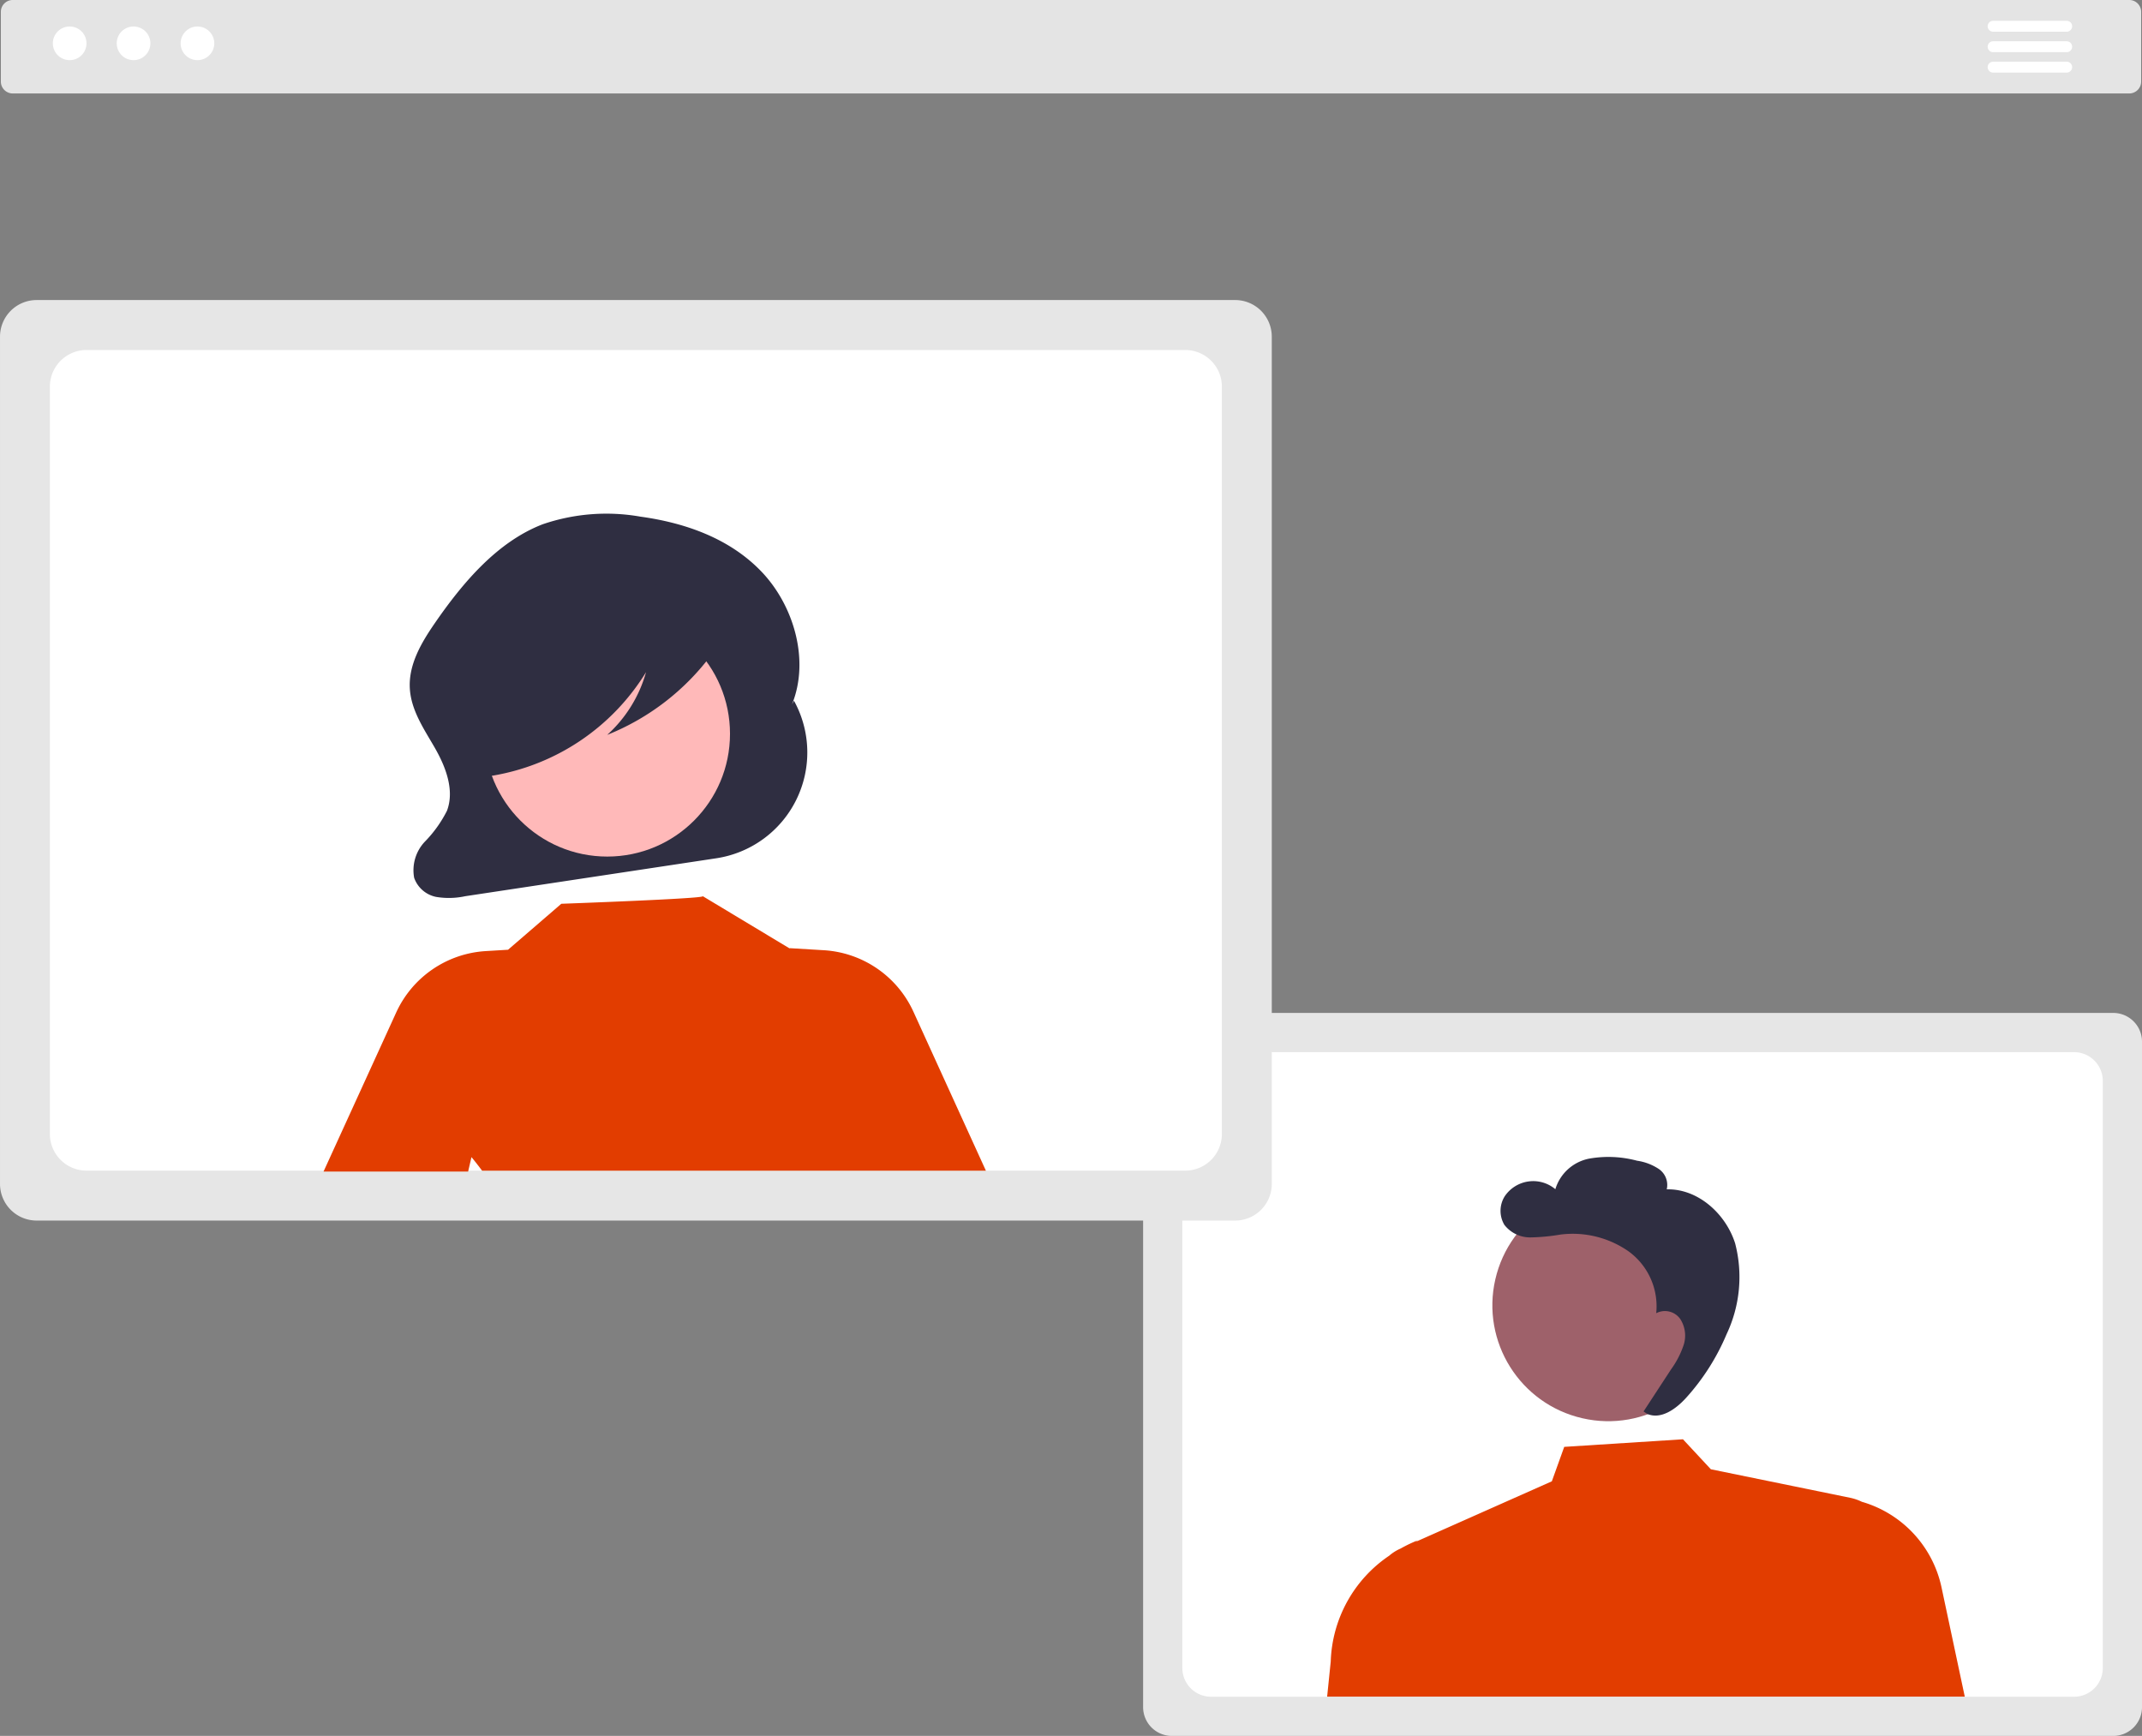
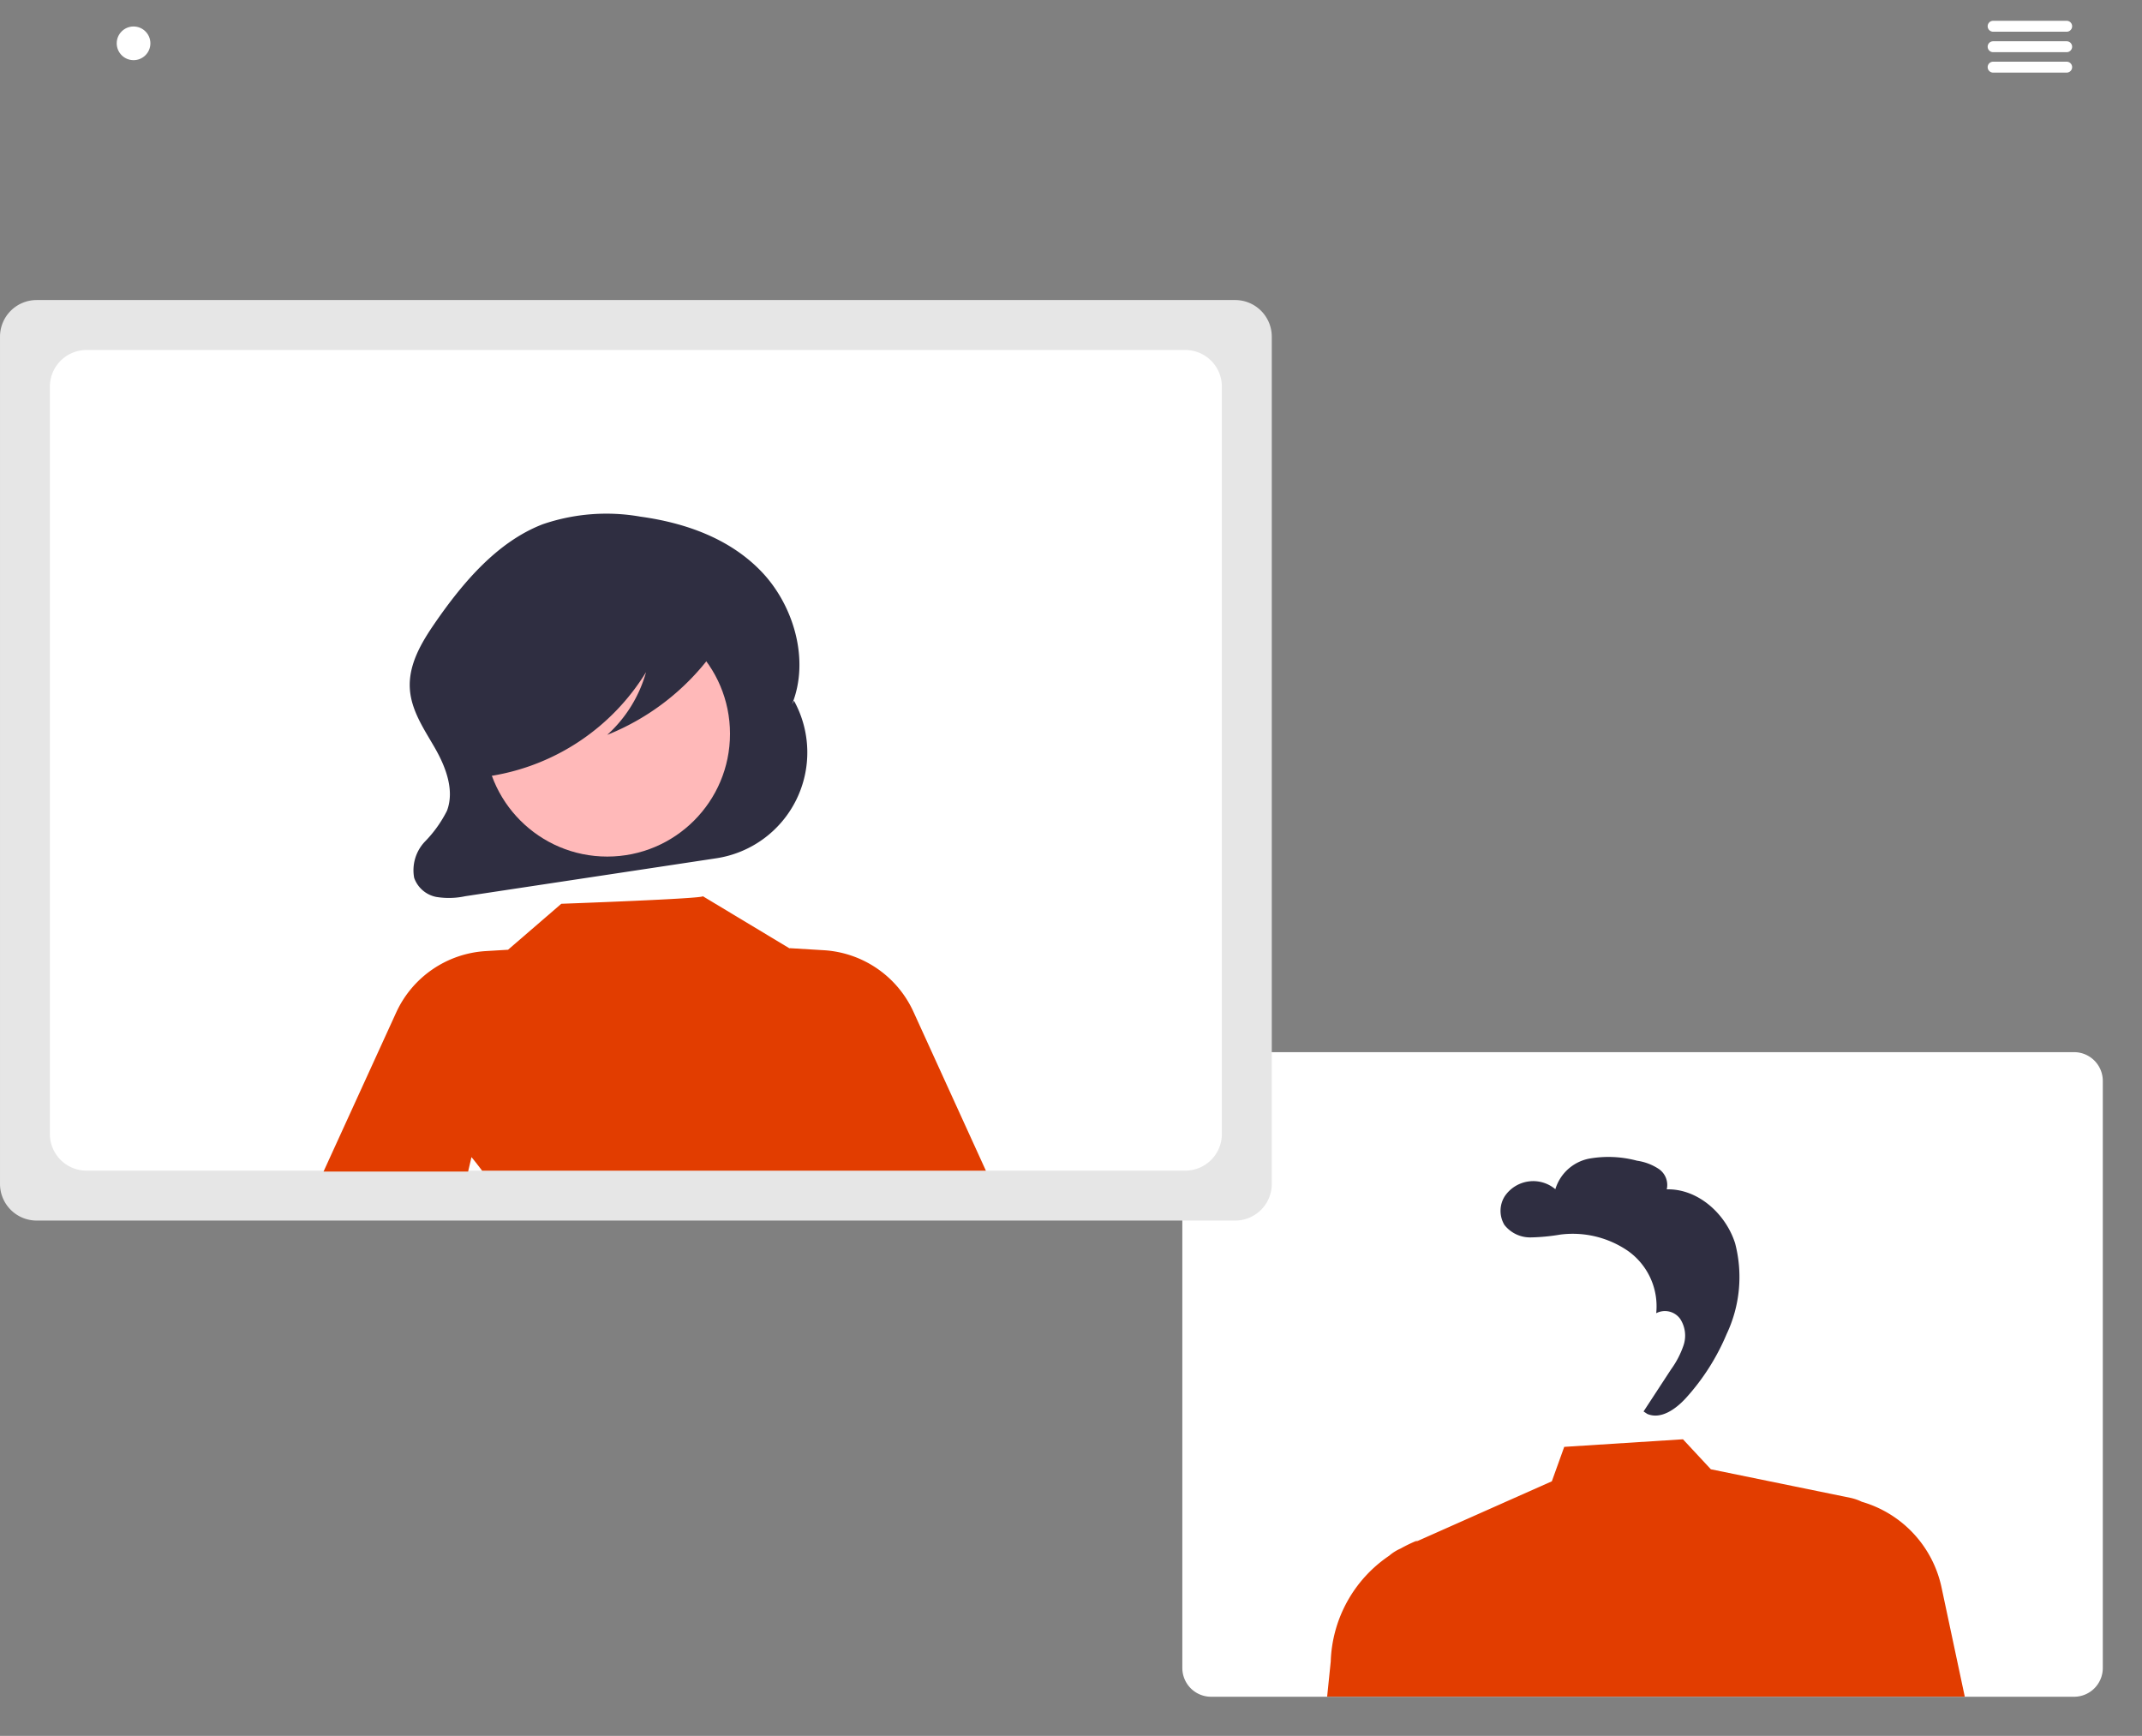
<svg xmlns="http://www.w3.org/2000/svg" id="undraw_remote_meeting_re_abe7" width="200" height="162.071" viewBox="0 0 200 162.071">
  <rect x="0" y="0" width="200" height="162.071" fill="#808080" stroke="none" />
-   <path id="パス_86611" data-name="パス 86611" d="M392.541,129.3H194.916a1.108,1.108,0,0,1-1.107-1.107v-6.511a1.108,1.108,0,0,1,1.107-1.107H392.541a1.108,1.108,0,0,1,1.107,1.107v6.511A1.108,1.108,0,0,1,392.541,129.3Z" transform="translate(-193.728 -120.575)" fill="#e4e4e4" />
-   <circle id="Ellipse_90" data-name="Ellipse 90" cx="1.572" cy="1.572" r="1.572" transform="translate(4.933 2.473)" fill="#fff" />
  <circle id="Ellipse_91" data-name="Ellipse 91" cx="1.572" cy="1.572" r="1.572" transform="translate(10.898 2.473)" fill="#fff" />
-   <circle id="Ellipse_92" data-name="Ellipse 92" cx="1.572" cy="1.572" r="1.572" transform="translate(16.864 2.473)" fill="#fff" />
-   <path id="パス_86612" data-name="パス 86612" d="M717.964,572.524h-87.9a2.687,2.687,0,0,1-2.684-2.684V507.707a2.687,2.687,0,0,1,2.684-2.684h87.9a2.687,2.687,0,0,1,2.684,2.684V569.84A2.687,2.687,0,0,1,717.964,572.524Z" transform="translate(-520.647 -410.452)" fill="#e6e6e6" />
  <path id="パス_86613" data-name="パス 86613" d="M725.52,519.9H644.943a2.688,2.688,0,0,0-2.685,2.685v54.813a2.688,2.688,0,0,0,2.685,2.685H725.52a2.687,2.687,0,0,0,2.683-2.685V522.582A2.687,2.687,0,0,0,725.52,519.9Z" transform="translate(-531.863 -421.667)" fill="#fff" />
-   <circle id="楕円形_249" data-name="楕円形 249" cx="10.82" cy="10.82" r="10.82" transform="translate(137.198 129.992) rotate(-77.07)" fill="#9e616a" />
  <path id="パス_86614" data-name="パス 86614" d="M754.577,680.7a10.623,10.623,0,0,0-7.423-8l-.008,0a4.632,4.632,0,0,0-1.11-.381l-13-2.661-2.605-2.8-11.086.708-1.157,3.216-12.734,5.659.211-.148a13.462,13.462,0,0,0-1.588.761l-.064.029a4.129,4.129,0,0,0-1.012.646,12.394,12.394,0,0,0-5.457,9.877l-.336,3.282h59.537Z" transform="translate(-573.292 -532.481)" fill="#e23d00" />
  <path id="パス_86615" data-name="パス 86615" d="M784.945,567.7c-.886-2.767-3.477-5.1-6.382-5.029a1.809,1.809,0,0,0-.739-1.9A4.933,4.933,0,0,0,775.8,560a10.348,10.348,0,0,0-4.463-.2,4.124,4.124,0,0,0-3.175,2.858,3.208,3.208,0,0,0-4.728.663,2.557,2.557,0,0,0-.029,2.669,3.044,3.044,0,0,0,2.429,1.169,18.463,18.463,0,0,0,2.782-.263,9.113,9.113,0,0,1,6.347,1.539,6.337,6.337,0,0,1,2.617,5.8,1.751,1.751,0,0,1,2.248.547,2.859,2.859,0,0,1,.307,2.443,8.466,8.466,0,0,1-1.169,2.254l-2.568,3.929.351.233c1.292.545,2.689-.474,3.629-1.513a20.956,20.956,0,0,0,3.777-5.944A12.462,12.462,0,0,0,784.945,567.7Z" transform="translate(-622.938 -451.629)" fill="#2f2e41" />
  <path id="パス_86616" data-name="パス 86616" d="M308.812,320.4H196.9a3.421,3.421,0,0,1-3.417-3.417v-79.11a3.421,3.421,0,0,1,3.417-3.417H308.812a3.421,3.421,0,0,1,3.417,3.417v79.11A3.421,3.421,0,0,1,308.812,320.4Z" transform="translate(-193.482 -206.443)" fill="#e6e6e6" />
  <path id="パス_86617" data-name="パス 86617" d="M318.434,253.4H215.84a3.423,3.423,0,0,0-3.419,3.419V326.6a3.423,3.423,0,0,0,3.419,3.419H318.434a3.421,3.421,0,0,0,3.416-3.419v-69.79A3.421,3.421,0,0,0,318.434,253.4Z" transform="translate(-207.763 -220.723)" fill="#fff" />
  <path id="パス_86618" data-name="パス 86618" d="M384.887,333.085h0l-.189.341c1.684-4.151.153-9.266-2.852-12.4s-7.181-4.561-11.294-5.128a18.344,18.344,0,0,0-9.125.709c-4.2,1.62-7.416,5.369-10.1,9.269-1.227,1.784-2.433,3.818-2.311,6.047.113,2.069,1.342,3.825,2.347,5.58s1.846,3.933,1.124,5.849a11.5,11.5,0,0,1-2.077,2.9,3.886,3.886,0,0,0-.988,3.368,2.748,2.748,0,0,0,2.047,1.779,7.239,7.239,0,0,0,2.72-.064l23.443-3.542a9.991,9.991,0,0,0,7.252-14.711Z" transform="translate(-310.751 -267.661)" fill="#2f2e41" />
  <circle id="楕円形_250" data-name="楕円形 250" cx="11.462" cy="11.462" r="11.462" transform="translate(45.237 57.049)" fill="#ffb9b9" />
  <path id="パス_86619" data-name="パス 86619" d="M371.378,471.5a9.849,9.849,0,0,0-8.361-5.741l-3.194-.193.008.033h0l-8.12-4.885c.2.229-13.209.708-13.209.708l-4.975,4.292-2.086.126a9.848,9.848,0,0,0-8.361,5.741L316.3,486.422h13.5l.313-1.348q.511.623.991,1.267h47.04Z" transform="translate(-286.091 -377.042)" fill="#e23d00" />
  <path id="パス_86620" data-name="パス 86620" d="M387.547,344.794c-.3-1.565-1.892-2.281-3.26-2.628a31.4,31.4,0,0,0-12.148-.667c-2.955.421-5.981,1.351-8.126,3.658a10.928,10.928,0,0,0-2.763,7.038,8.381,8.381,0,0,0,1,4.471,4.144,4.144,0,0,0,3.445,2.22l.138.478a20.865,20.865,0,0,0,14.467-9.69,12.414,12.414,0,0,1-3.627,5.859,22.6,22.6,0,0,0,9.755-7.518A4.257,4.257,0,0,0,387.547,344.794Z" transform="translate(-319.977 -286.922)" fill="#2f2e41" />
  <path id="パス_86621" data-name="パス 86621" d="M955.316,129.5h-6.869a.509.509,0,0,1,0-1.018h6.869a.509.509,0,1,1,0,1.018Z" transform="translate(-762.348 -126.539)" fill="#fff" />
  <path id="パス_86622" data-name="パス 86622" d="M955.316,137.259h-6.869a.509.509,0,0,1,0-1.018h6.869a.509.509,0,1,1,0,1.018Z" transform="translate(-762.348 -132.388)" fill="#fff" />
  <path id="パス_86623" data-name="パス 86623" d="M955.316,145.016h-6.869a.509.509,0,0,1,0-1.018h6.869a.509.509,0,1,1,0,1.018Z" transform="translate(-762.348 -138.237)" fill="#fff" />
</svg>